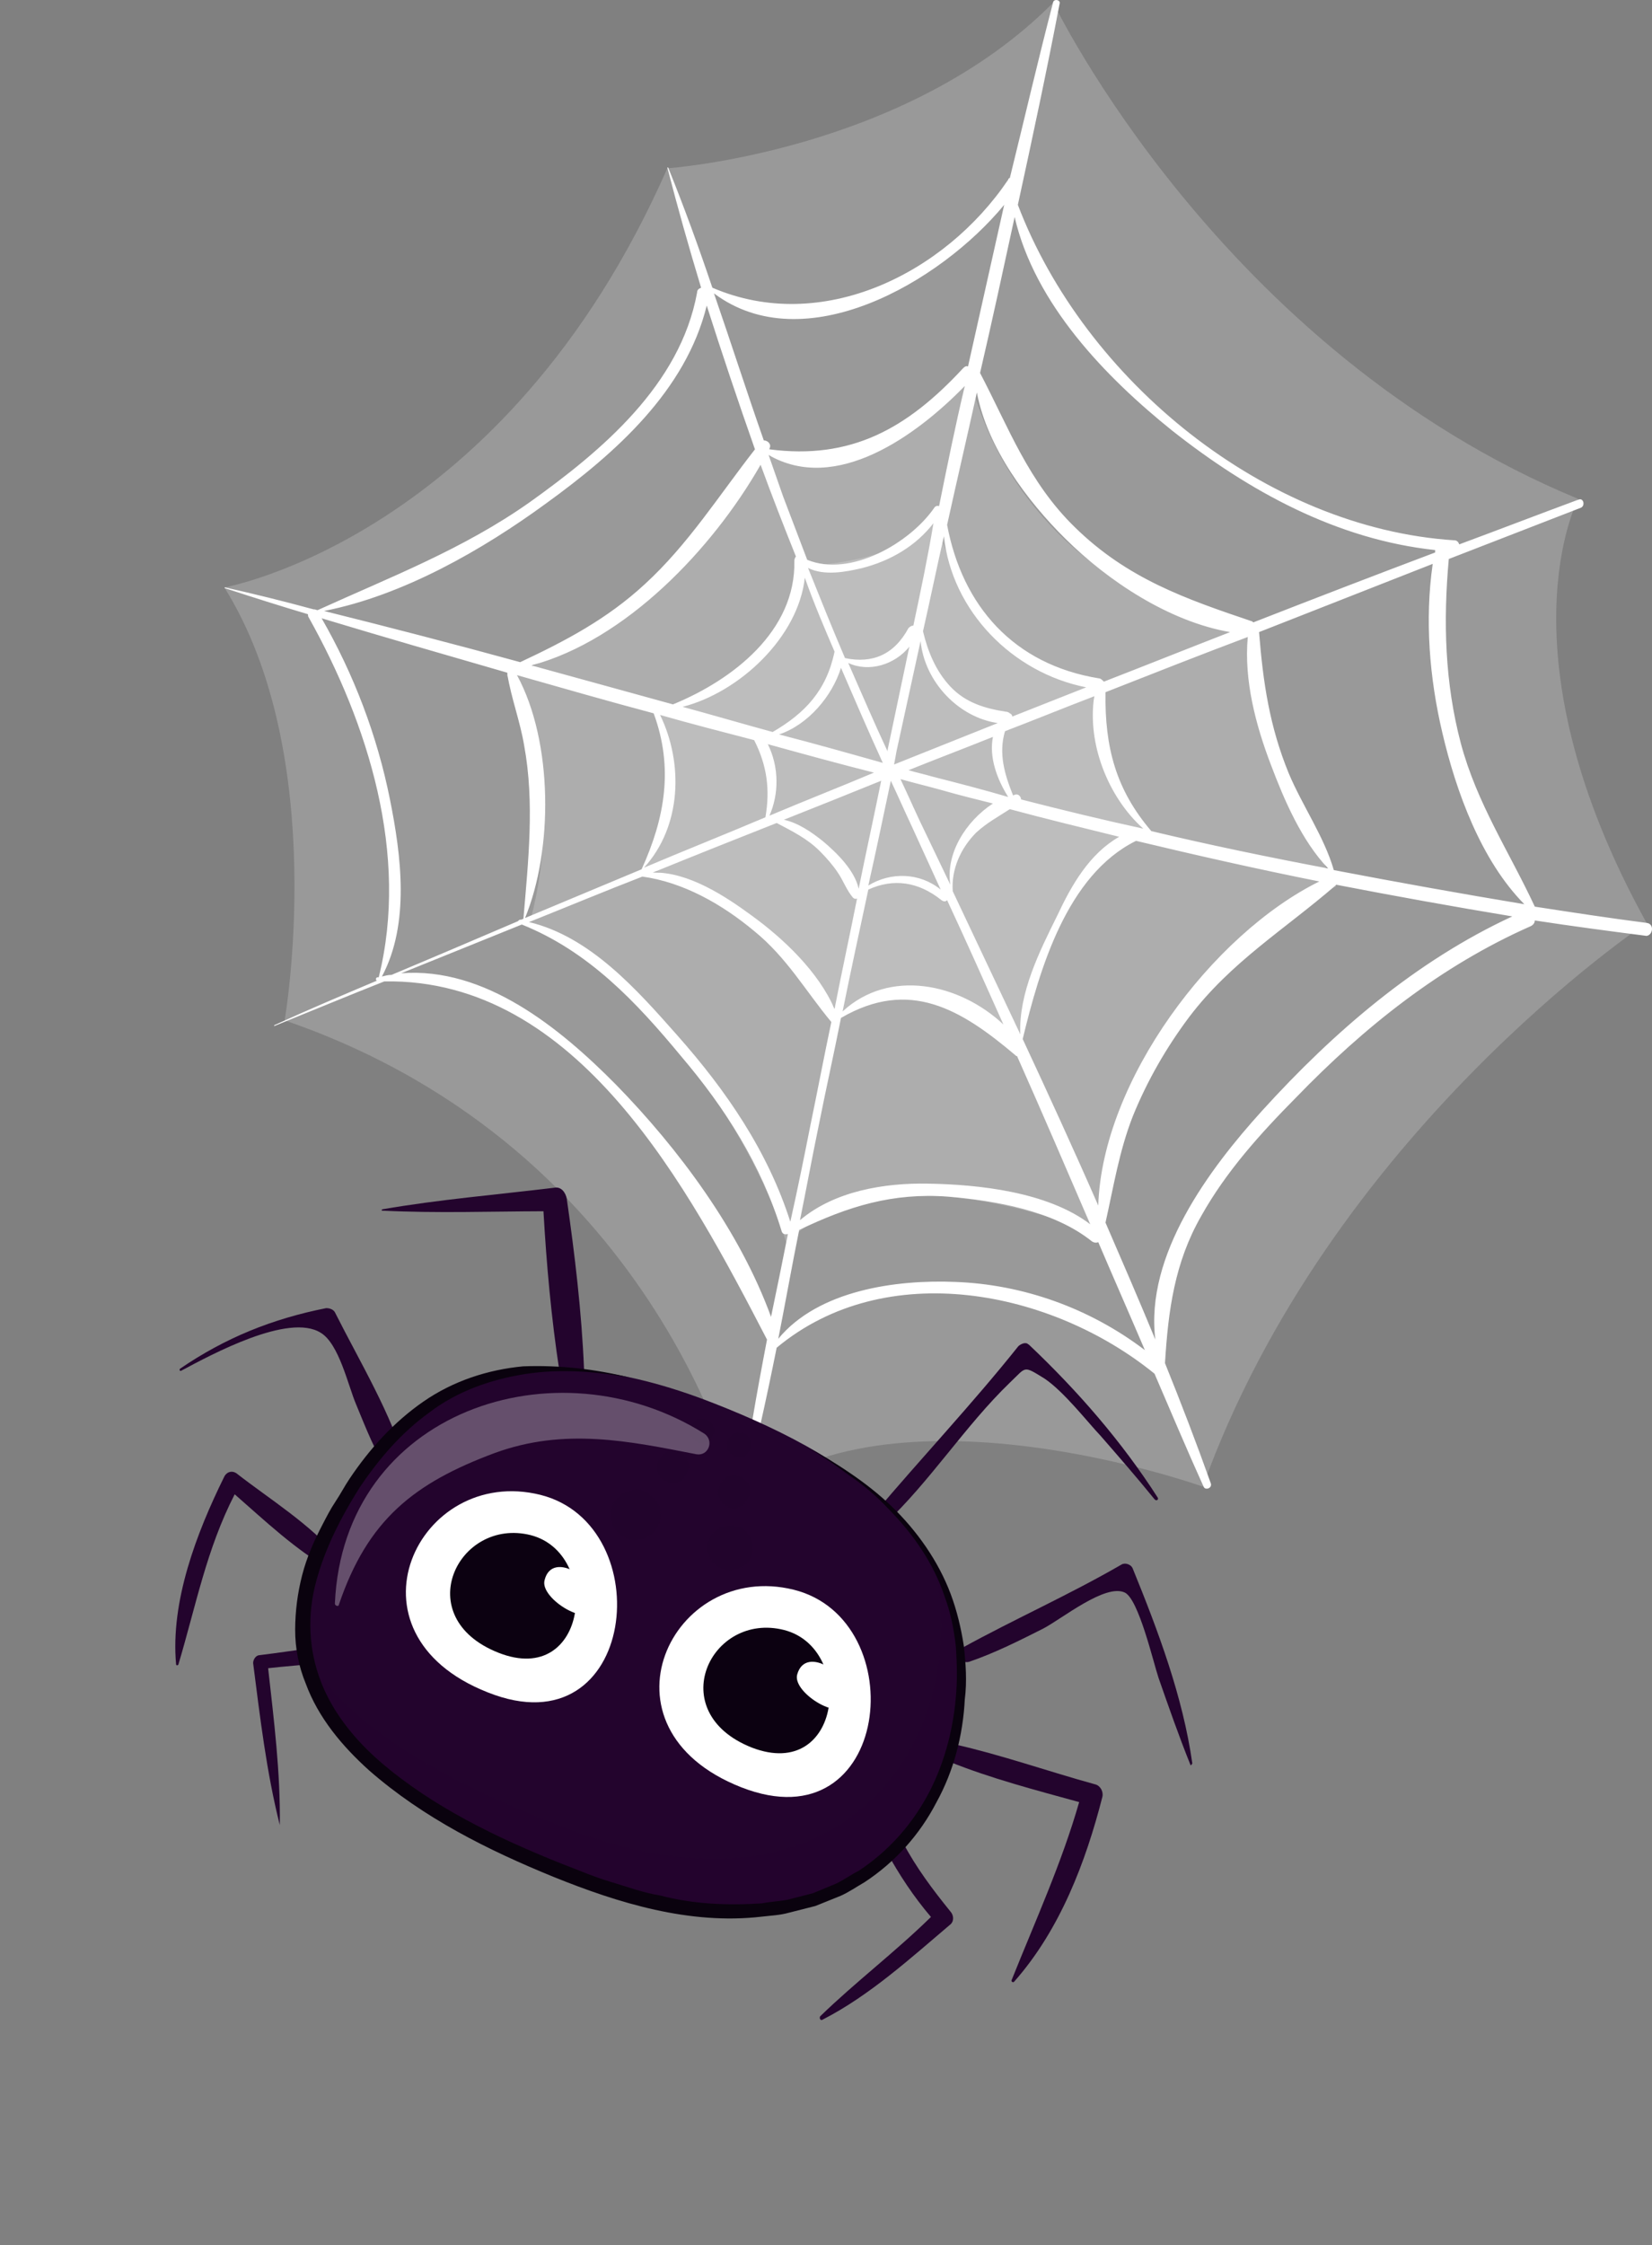
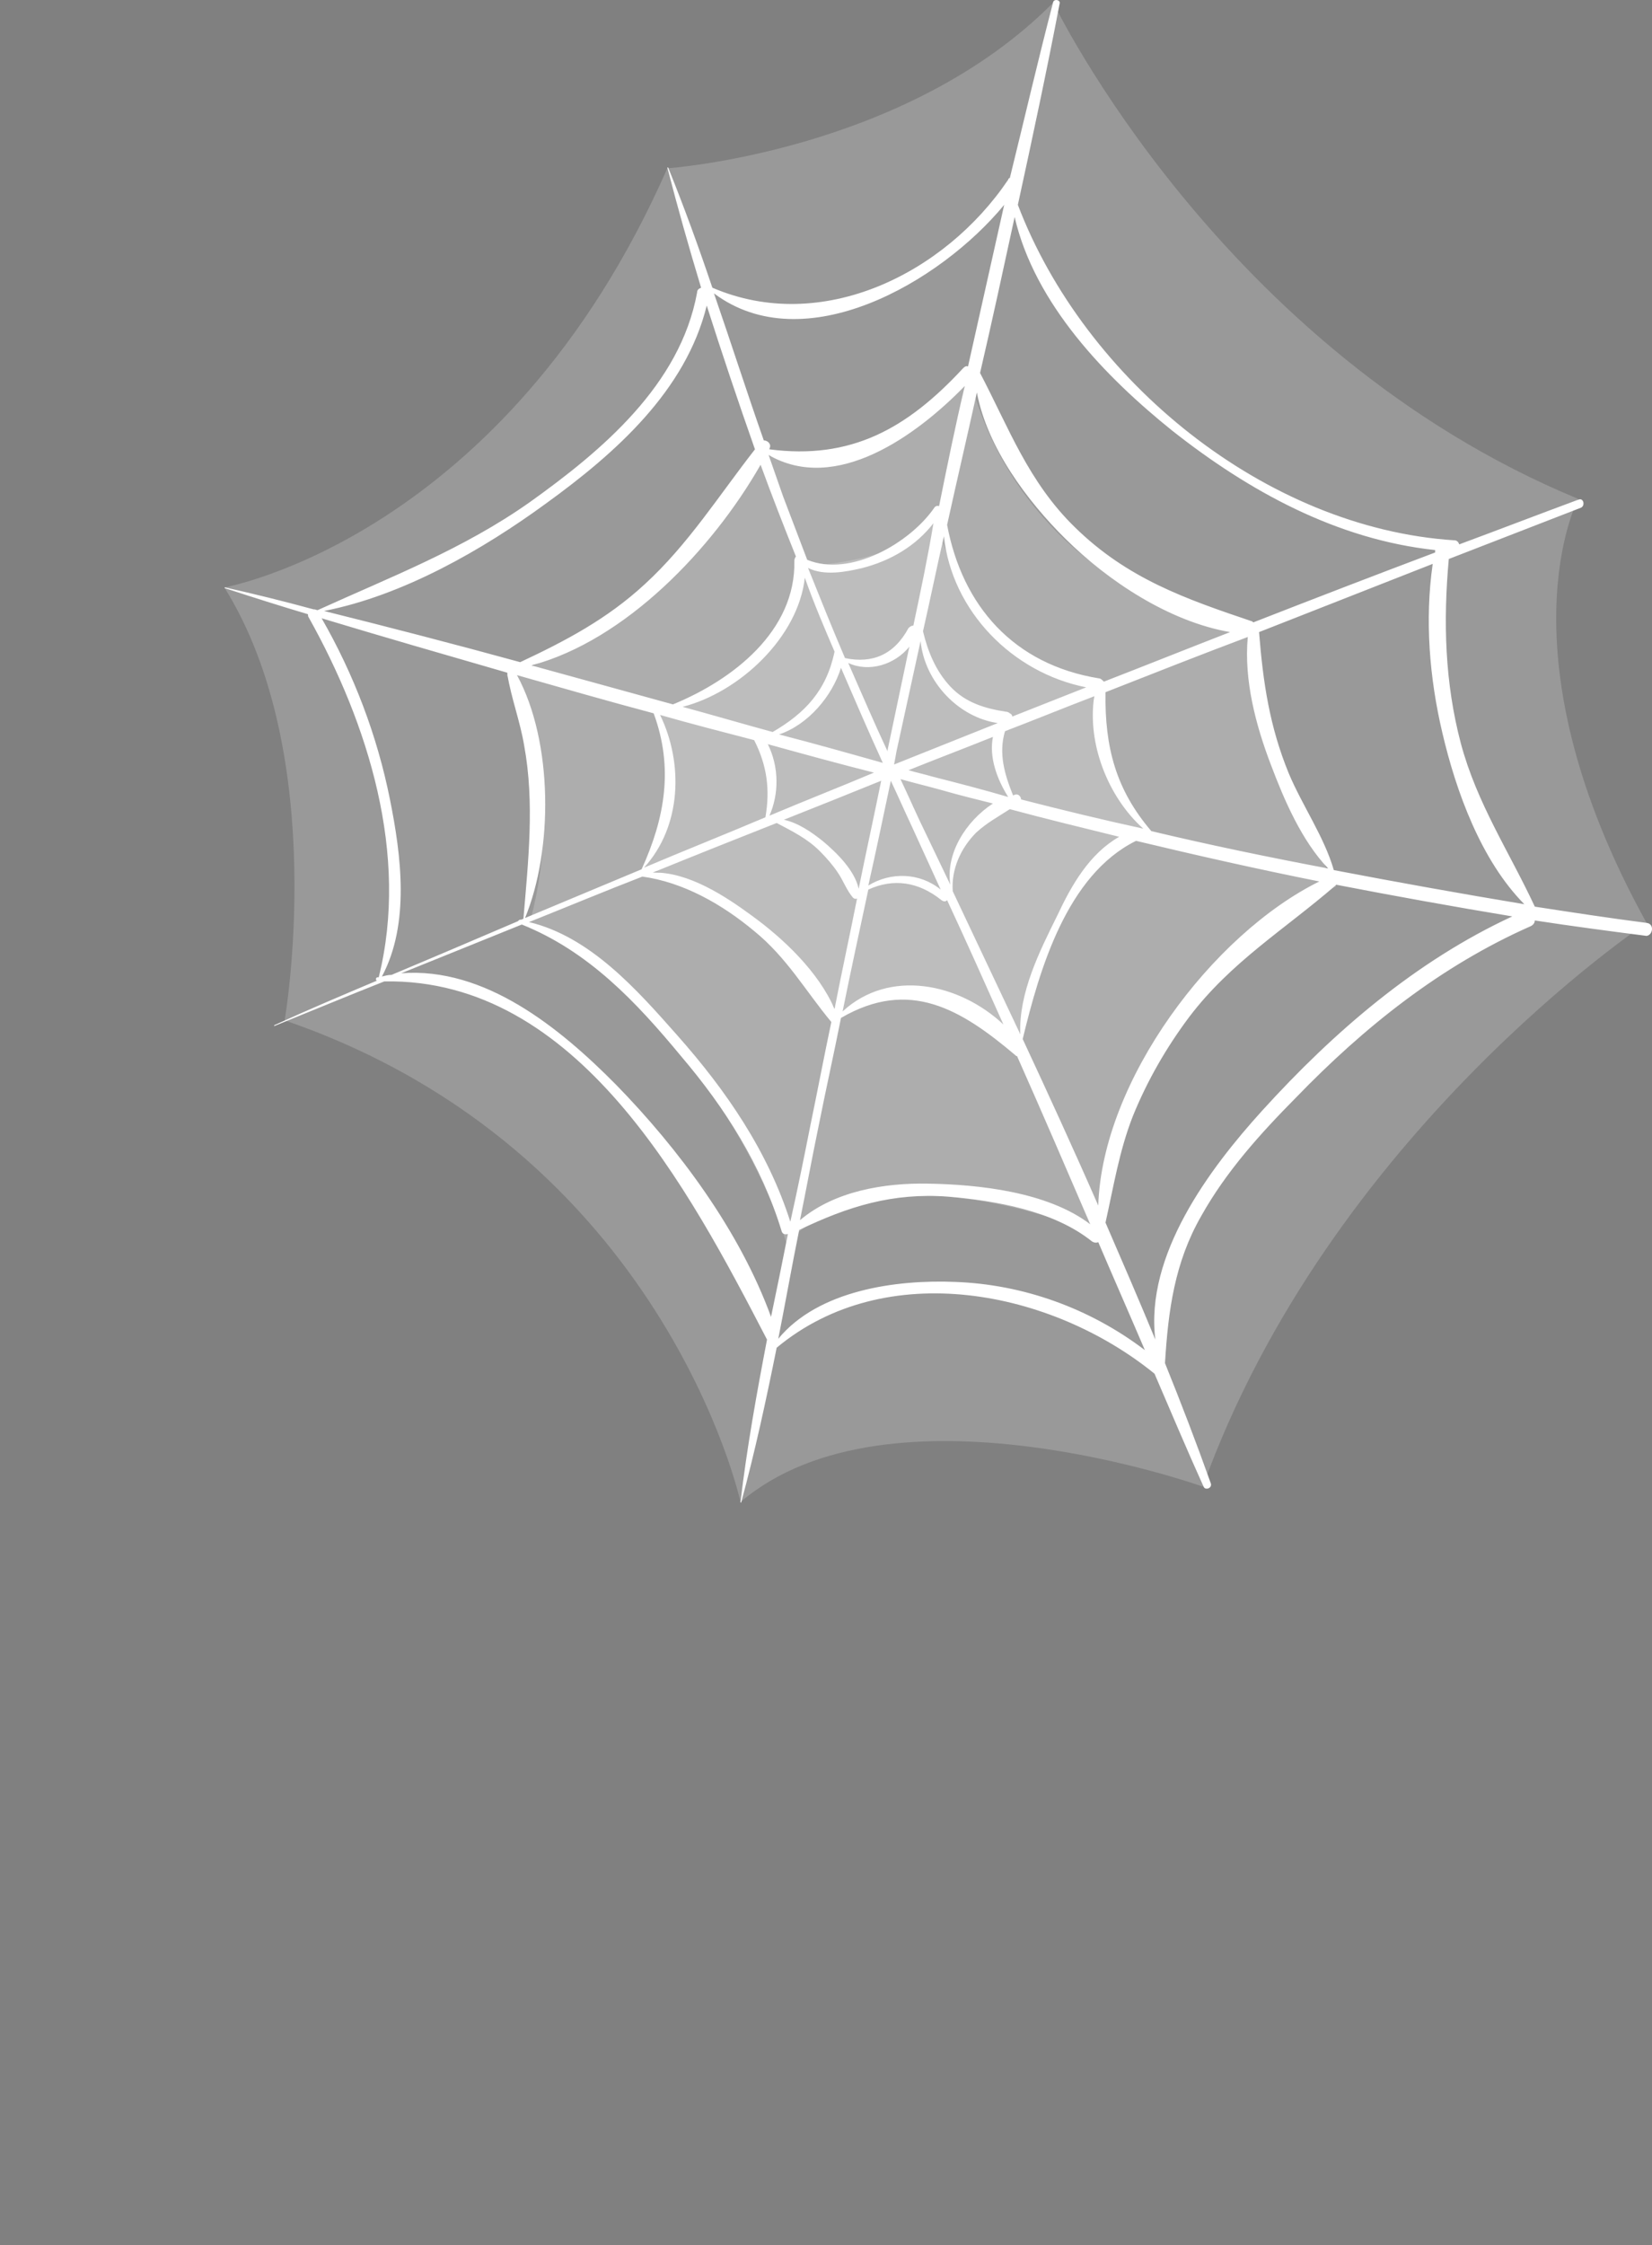
<svg xmlns="http://www.w3.org/2000/svg" width="81" height="110" viewBox="0 0 81 110" fill="none">
  <rect x="0" y="0" width="81" height="110" fill="#808080" stroke="none" />
  <path opacity="0.2" d="M13.957 49.995C13.957 49.995 16.203 37.1 11 28.782C11 28.782 24.757 26.354 32.72 8.246C32.72 8.246 44.388 7.45 51.642 0.127C51.642 0.127 59.841 17.201 77.382 24.444C77.382 24.444 73.401 31.966 80.733 45.219C80.733 45.219 65.202 55.527 58.974 72.84C58.974 72.84 43.639 67.347 36.307 73.596C36.307 73.556 32.523 56.363 13.957 49.995Z" fill="white" />
  <path opacity="0.2" d="M25.979 45.179C25.979 45.179 28.108 38.334 24.836 33.08C24.836 33.08 32.76 31.011 37.017 22.056C37.017 22.056 42.496 24.922 47.463 18.036C47.463 18.036 49.04 28.663 61.733 31.051C61.733 31.051 60.866 35.031 65.517 43.428C65.517 43.428 55.544 48.124 53.652 60.422C53.652 60.422 43.206 55.925 38.554 60.94C38.594 60.86 35.677 50.91 25.979 45.179Z" fill="white" />
  <path opacity="0.2" d="M31.577 42.513C31.577 42.513 34.297 38.652 32.05 34.911C32.05 34.911 38.278 34.155 39.027 27.747C39.027 27.747 43.718 27.747 45.847 25.558C45.847 25.558 47.7 32.284 53.612 33.717C53.612 33.717 53.415 36.742 56.056 40.602C56.056 40.602 51.917 41.796 50.025 50.632C50.025 50.632 43.285 46.532 41.235 49.836C41.235 49.876 38.121 44.343 31.577 42.513Z" fill="white" />
  <path d="M80.733 45.219C78.88 44.98 77.067 44.702 75.254 44.423C73.992 41.717 72.416 39.369 71.627 36.423C70.839 33.438 70.76 30.454 71.036 27.389C73.204 26.553 75.333 25.718 77.501 24.882C77.737 24.802 77.658 24.364 77.382 24.484C75.451 25.2 73.48 25.956 71.548 26.673C71.509 26.553 71.43 26.474 71.312 26.474C62.048 25.877 53.179 18.633 49.907 10.037C50.617 6.773 51.326 3.47 51.957 0.166C51.996 0.007 51.72 -0.072 51.642 0.087C50.893 2.952 50.222 5.858 49.513 8.723C49.474 8.723 49.434 8.763 49.434 8.803C46.32 13.419 40.289 16.404 34.928 14.096C34.258 12.106 33.548 10.156 32.76 8.206H32.72C33.233 10.196 33.785 12.146 34.376 14.096C34.297 14.136 34.179 14.176 34.179 14.335C33.351 18.872 29.488 22.096 25.979 24.603C22.708 26.911 19.16 28.265 15.573 29.896C15.533 29.896 15.454 29.857 15.415 29.857C15.415 29.857 15.415 29.857 15.376 29.857C13.917 29.459 12.459 29.1 11.04 28.782C11 28.782 11 28.822 11.04 28.822C12.38 29.26 13.759 29.697 15.1 30.095C15.1 30.135 15.1 30.215 15.139 30.255C18.056 35.468 20.067 41.876 18.569 47.886C18.529 47.886 18.529 47.886 18.49 47.886C18.411 47.925 18.411 48.045 18.49 48.045C16.795 48.761 15.1 49.478 13.444 50.234V50.274C15.218 49.557 17.031 48.801 18.845 48.085C28.345 47.925 33.785 58.273 37.608 65.636C37.096 68.303 36.623 70.929 36.307 73.596C36.307 73.636 36.347 73.636 36.347 73.596C37.017 71.128 37.569 68.581 38.081 66.034C43.442 61.577 51.563 63.208 56.608 67.308C57.397 69.138 58.185 71.009 59.013 72.84C59.092 73.039 59.447 72.919 59.368 72.68C58.658 70.691 57.909 68.74 57.121 66.79C57.279 64.203 57.594 61.855 58.895 59.587C60.117 57.398 61.812 55.527 63.546 53.776C66.897 50.313 70.642 47.328 75.057 45.378C75.214 45.299 75.254 45.179 75.254 45.1C77.067 45.378 78.88 45.617 80.733 45.856C81.049 45.816 81.127 45.259 80.733 45.219ZM49.749 10.634C50.735 14.892 54.204 18.474 57.476 21.101C61.26 24.086 65.557 26.434 70.366 26.951C70.366 26.991 70.366 27.031 70.366 27.071C67.409 28.185 64.413 29.339 61.457 30.493C61.457 30.493 61.418 30.493 61.418 30.454C58.106 29.339 55.268 28.344 52.706 25.837C50.419 23.608 49.474 20.981 48.054 18.275C48.646 15.728 49.197 13.181 49.749 10.634ZM46.596 43.349C46.202 42.513 45.807 41.717 45.413 40.881C44.98 40.005 44.586 39.09 44.152 38.175C44.861 38.374 45.532 38.533 46.241 38.732C47.069 38.971 47.897 39.17 48.685 39.369C47.345 40.244 46.359 41.836 46.596 43.349ZM37.648 36.463C39.382 36.941 41.117 37.418 42.851 37.856C41.156 38.573 39.422 39.249 37.727 39.966C38.2 38.891 38.2 37.578 37.648 36.463ZM43.285 37.379C41.59 36.901 39.895 36.423 38.2 35.986C39.619 35.508 40.801 34.115 41.235 32.722C41.905 34.274 42.575 35.827 43.285 37.379ZM41.59 32.483C42.614 32.961 43.876 32.563 44.586 31.687C44.231 33.359 43.876 35.07 43.521 36.742C43.521 36.782 43.521 36.782 43.521 36.821C42.851 35.389 42.22 33.916 41.59 32.483ZM43.206 38.254C42.851 40.005 42.457 41.796 42.102 43.547C41.905 42.632 40.998 41.757 40.328 41.199C39.776 40.762 39.146 40.324 38.436 40.165C40.052 39.528 41.629 38.891 43.206 38.254ZM43.679 38.254C44.034 39.01 44.349 39.727 44.704 40.483C45.177 41.518 45.65 42.553 46.123 43.587C45.098 42.752 43.679 42.712 42.575 43.388C42.969 41.637 43.324 39.926 43.679 38.254ZM45.729 38.055C45.334 37.936 44.94 37.856 44.546 37.737C45.926 37.18 47.305 36.662 48.685 36.105C48.488 37.1 48.882 38.175 49.434 39.05C48.212 38.692 46.99 38.374 45.729 38.055ZM48.922 35.428C47.227 36.105 45.532 36.782 43.837 37.458C43.876 37.259 43.915 37.06 43.955 36.821C44.349 35.031 44.743 33.2 45.137 31.409C45.334 33.399 46.99 35.15 48.922 35.428C48.961 35.389 48.961 35.389 48.922 35.428ZM46.596 33.638C45.886 32.881 45.492 31.926 45.256 30.931C45.61 29.379 45.926 27.827 46.281 26.275C46.675 29.936 49.631 32.961 53.258 33.677C52.036 34.155 50.853 34.633 49.631 35.11C49.631 35.031 49.592 34.991 49.513 34.951C49.474 34.911 49.395 34.871 49.316 34.871C48.291 34.712 47.345 34.434 46.596 33.638ZM44.783 30.653C44.704 30.653 44.625 30.692 44.546 30.772C43.837 32.085 42.772 32.523 41.432 32.245C40.801 30.772 40.21 29.299 39.619 27.827C40.407 28.225 41.471 28.026 42.299 27.827C43.679 27.469 44.901 26.752 45.768 25.638C45.492 27.309 45.137 28.981 44.783 30.653ZM40.919 31.926C40.525 33.837 39.461 34.951 37.884 35.866C36.426 35.468 34.928 35.031 33.469 34.633C36.268 33.916 39.146 31.21 39.461 28.304C39.895 29.538 40.407 30.732 40.919 31.926ZM36.977 36.264C37.608 37.498 37.766 38.692 37.529 40.045C35.558 40.881 33.548 41.677 31.577 42.513C33.43 40.483 33.509 37.379 32.365 35.031C33.903 35.468 35.44 35.866 36.977 36.264ZM38.081 40.324C38.83 40.722 39.579 41.08 40.21 41.717C40.525 42.035 40.841 42.393 41.077 42.752C41.353 43.15 41.511 43.627 41.826 43.985C41.865 44.025 41.944 44.065 42.023 44.025C41.668 45.816 41.274 47.607 40.919 49.438C40.131 47.607 38.397 45.975 36.859 44.861C35.558 43.906 33.745 42.712 32.011 42.752C34.06 41.916 36.071 41.12 38.081 40.324ZM42.575 43.587C43.797 43.03 45.019 43.189 46.162 44.105C46.281 44.184 46.359 44.184 46.438 44.105C47.384 46.135 48.291 48.164 49.197 50.194C47.029 48.164 43.6 47.448 41.314 49.557C41.708 47.607 42.141 45.617 42.575 43.587ZM46.714 43.667C46.635 42.592 47.108 41.558 47.857 40.801C48.37 40.324 48.961 40.005 49.513 39.647C51.287 40.125 53.1 40.563 54.874 41C53.415 41.836 52.548 43.349 51.839 44.861C50.971 46.612 49.947 48.642 50.025 50.672C48.922 48.323 47.818 46.015 46.714 43.667ZM50.065 39.17C50.065 39.05 49.947 38.891 49.789 38.931C49.749 38.931 49.71 38.971 49.671 38.971C49.237 37.896 48.961 36.901 49.276 35.827C50.735 35.269 52.193 34.672 53.652 34.115C53.297 36.423 54.322 39.05 56.056 40.602C54.046 40.165 52.075 39.687 50.065 39.17ZM53.889 33.239C49.71 32.563 47.187 29.697 46.438 25.718C46.911 23.568 47.424 21.379 47.897 19.23C48.409 21.936 50.38 24.563 52.233 26.394C54.322 28.464 57.318 30.454 60.314 30.971C58.264 31.767 56.175 32.603 54.125 33.399C54.046 33.319 53.967 33.239 53.889 33.239ZM46.044 24.802C45.965 24.762 45.847 24.802 45.807 24.882C44.625 26.593 41.708 28.304 39.579 27.429C39.185 26.394 38.791 25.359 38.397 24.325C38.16 23.648 37.924 22.971 37.687 22.295C40.998 24.205 44.94 21.34 47.305 18.912C46.832 20.902 46.438 22.852 46.044 24.802ZM39.027 27.27C38.988 27.309 38.949 27.389 38.949 27.469C39.027 30.931 35.913 33.319 32.996 34.513C30.67 33.876 28.384 33.239 26.058 32.603C30.67 31.369 34.928 26.911 37.293 22.772C37.845 24.285 38.436 25.797 39.027 27.27ZM32.05 34.951C33.035 37.617 32.602 40.085 31.459 42.592C29.567 43.388 27.635 44.184 25.743 44.98C27.123 41.637 27.123 36.344 25.349 33.08C27.596 33.717 29.803 34.354 32.05 34.951ZM31.498 42.95C33.509 43.229 35.401 44.304 36.977 45.617C38.594 46.931 39.5 48.562 40.762 50.075C40.407 51.746 40.092 53.418 39.737 55.129C39.422 56.721 39.106 58.273 38.751 59.865C37.648 56.403 35.598 53.418 33.193 50.711C31.222 48.483 28.936 45.896 25.94 45.179C27.832 44.423 29.645 43.667 31.498 42.95ZM40.131 55.209C40.486 53.418 40.88 51.667 41.235 49.876C44.586 47.925 47.108 49.438 49.789 51.706C49.828 51.746 49.828 51.746 49.868 51.746C51.09 54.492 52.272 57.238 53.455 59.985C51.366 58.393 47.975 58.034 45.492 57.995C43.363 57.955 40.919 58.353 39.224 59.786C39.54 58.233 39.816 56.721 40.131 55.209ZM50.144 50.91C50.971 47.488 52.312 42.871 55.702 41.199C58.698 41.916 61.694 42.592 64.689 43.189C59.447 45.776 54.046 52.94 53.849 59.069C52.666 56.363 51.405 53.617 50.144 50.91ZM56.451 40.722C54.716 38.692 54.164 36.623 54.204 33.916C56.53 33.001 58.855 32.085 61.181 31.21C60.984 33.319 61.575 35.548 62.324 37.498C62.955 39.17 63.822 41.199 65.123 42.553C62.167 41.995 59.289 41.398 56.451 40.722ZM49.237 10.037C48.646 12.663 48.054 15.33 47.463 17.957C47.384 17.917 47.305 17.957 47.227 18.036C44.467 21.021 41.708 22.534 37.727 22.016C37.727 22.016 37.727 22.016 37.727 21.976C37.845 21.777 37.648 21.578 37.45 21.578C36.623 19.23 35.834 16.763 35.007 14.375C39.422 17.678 46.083 13.857 49.237 10.037ZM26.807 24.643C30.158 22.215 33.627 19.151 34.652 14.972C35.401 17.32 36.189 19.668 37.017 22.016C35.243 24.285 33.745 26.673 31.616 28.623C29.764 30.334 27.714 31.409 25.506 32.444C22.313 31.568 19.081 30.732 15.888 29.936C19.751 29.18 23.654 26.951 26.807 24.643ZM18.726 47.846C20.106 45.259 19.672 41.916 19.12 39.17C18.49 36.026 17.347 33.041 15.77 30.294C18.805 31.21 21.84 32.085 24.876 32.961C24.876 33.001 24.876 33.041 24.876 33.041C25.073 34.234 25.506 35.349 25.703 36.543C26.216 39.329 25.901 42.194 25.664 45.02C25.625 45.02 25.585 45.06 25.546 45.06H25.506C25.467 45.06 25.428 45.1 25.388 45.139C23.338 46.015 21.288 46.891 19.199 47.766C19.042 47.766 18.884 47.806 18.726 47.846ZM37.805 64.522C36.268 60.303 33.272 56.283 30.197 53.139C27.438 50.353 23.772 47.368 19.672 47.687C21.643 46.891 23.614 46.095 25.585 45.299C28.857 46.612 31.183 49.08 33.39 51.746C35.558 54.293 37.332 57.079 38.318 60.303C38.357 60.462 38.475 60.502 38.633 60.462C38.357 61.855 38.081 63.208 37.805 64.522ZM46.832 62.81C43.955 62.691 40.131 63.208 38.16 65.596C38.515 63.805 38.83 62.014 39.185 60.263C41.59 59.109 43.758 58.432 46.478 58.631C48.803 58.83 51.642 59.308 53.534 60.82C53.652 60.9 53.77 60.9 53.849 60.86C54.598 62.611 55.386 64.402 56.135 66.153C53.415 64.084 50.144 62.93 46.832 62.81ZM61.891 54.413C59.289 57.278 56.135 61.497 56.648 65.636C55.859 63.726 55.032 61.815 54.204 59.905C54.598 58.154 54.874 56.403 55.544 54.691C56.254 52.94 57.2 51.308 58.303 49.836C60.353 47.129 62.994 45.538 65.478 43.388L65.517 43.349C68.395 43.906 71.272 44.423 74.15 44.901C69.42 47.09 65.399 50.552 61.891 54.413ZM65.399 42.632C64.926 41 63.862 39.488 63.191 37.896C62.245 35.588 61.93 33.438 61.733 30.971C64.571 29.857 67.409 28.742 70.248 27.628C69.853 30.374 70.09 33.239 70.721 35.906C71.391 38.772 72.613 42.154 74.741 44.304C71.627 43.786 68.513 43.229 65.399 42.632Z" fill="white" />
  <g clip-path="url(#clip0_102_18)">
    <path d="M28.636 67.077C28.52 64.283 28.182 61.462 27.788 58.724C27.733 58.446 27.526 58.126 27.179 58.195C24.358 58.537 21.552 58.768 18.76 59.25C18.69 59.264 18.704 59.333 18.773 59.319C21.398 59.449 24.05 59.356 26.647 59.347C26.792 61.918 27.033 64.614 27.428 67.172C27.564 67.867 28.648 67.869 28.636 67.077Z" fill="#23042D" />
    <path d="M19.941 71.869C19.172 69.241 17.68 66.793 16.438 64.331C16.369 64.165 16.175 64.095 15.994 64.094C13.354 64.618 11.046 65.545 8.819 67.069C8.791 67.111 8.805 67.18 8.874 67.167C10.377 66.363 14.161 64.314 15.727 65.303C16.628 65.846 17.066 67.89 17.465 68.822C17.948 69.99 18.388 71.13 19.066 72.187C19.328 72.604 20.079 72.383 19.941 71.869Z" fill="#23042D" />
-     <path d="M16.594 76.324C15.225 74.682 13.256 73.483 11.594 72.188C11.345 72.021 11.08 72.145 10.982 72.381C9.64 75.102 8.352 78.463 8.634 81.548C8.647 81.618 8.717 81.604 8.745 81.562C9.615 78.646 10.124 75.909 11.507 73.216C12.989 74.511 14.498 75.945 16.203 76.907C16.522 77.06 16.829 76.602 16.594 76.324Z" fill="#23042D" />
    <path d="M13.147 81.737C13.994 81.641 14.814 81.587 15.661 81.491C16.161 81.464 16.039 80.658 15.511 80.727C14.594 80.836 13.649 80.987 12.732 81.097C12.552 81.097 12.412 81.305 12.411 81.485C12.75 84.126 13.061 86.809 13.719 89.422C13.755 86.852 13.43 84.28 13.147 81.737Z" fill="#23042D" />
-     <path d="M46.605 93.663C45.748 92.606 44.918 91.506 44.283 90.296C44.007 89.809 43.214 90.183 43.462 90.712C44.084 91.852 44.802 92.937 45.646 93.925C43.891 95.645 41.942 97.115 40.214 98.793C40.159 98.876 40.227 99.043 40.353 98.946C42.648 97.769 44.668 95.925 46.617 94.275C46.798 94.094 46.744 93.816 46.605 93.663Z" fill="#23042D" />
    <path d="M54.053 88.035C54.109 87.771 53.944 87.479 53.68 87.423C51.391 86.793 49.102 85.983 46.798 85.465C46.271 85.353 45.977 86.061 46.532 86.312C48.57 87.136 50.777 87.709 52.913 88.297C52.057 91.283 50.77 94.101 49.608 97.003C49.552 97.087 49.677 97.17 49.733 97.087C51.977 94.548 53.237 91.229 54.053 88.035Z" fill="#23042D" />
    <path d="M55.533 76.837C55.464 76.671 55.187 76.545 54.992 76.656C52.432 78.138 49.776 79.314 47.202 80.727C46.785 80.991 47.074 81.547 47.519 81.423C48.77 80.994 49.953 80.399 51.135 79.803C52.053 79.332 54.197 77.572 55.154 78.032C55.834 78.367 56.546 81.439 56.807 82.217C57.303 83.635 57.798 85.054 58.363 86.458C58.377 86.528 58.474 86.472 58.461 86.403C57.999 83.136 56.787 79.911 55.533 76.837Z" fill="#23042D" />
    <path d="M56.766 73.379C54.998 70.625 52.853 68.162 50.458 65.892C50.319 65.739 50.083 65.822 49.93 65.961C47.671 68.792 45.191 71.413 42.849 74.188C42.584 74.494 43.068 74.939 43.347 74.704C45.603 72.595 47.306 69.875 49.521 67.739C50.343 66.962 50.149 66.892 51.216 67.547C52.172 68.188 53.334 69.691 53.971 70.359C54.856 71.375 55.742 72.391 56.599 73.448C56.696 73.574 56.822 73.477 56.766 73.379Z" fill="#23042D" />
    <path d="M35.033 68.769C25.643 65.07 19.719 67.617 16.07 75.128C12.394 82.68 17.57 88.081 29.319 92.396C40.805 96.654 46.964 89.981 47.168 82.756C47.371 75.531 42.384 71.645 35.033 68.769Z" fill="#23042D" />
    <path opacity="0.4" d="M47.168 82.756C47.273 80.352 46.696 78.336 45.771 76.57C46.018 77.64 46.18 78.836 46.135 80.072C45.931 87.298 39.813 93.998 28.258 89.754C21.642 87.31 17.123 84.523 15.065 81.212C16.023 85.716 20.997 89.352 29.319 92.396C40.805 96.654 46.964 89.981 47.168 82.756Z" fill="#23042D" />
    <path d="M30.885 67.498C29.164 67.189 27.442 67.061 25.761 67.322C24.08 67.583 22.425 68.163 21.075 69.189C19.683 70.187 18.568 71.492 17.619 72.907C16.712 74.351 15.929 75.878 15.493 77.517C15.057 79.156 15.135 80.837 15.728 82.381C16.32 83.924 17.413 85.26 18.673 86.346C21.235 88.546 24.383 90.052 27.517 91.309C28.336 91.616 29.126 91.965 29.931 92.202C30.736 92.44 31.554 92.747 32.373 92.874C34.01 93.307 35.718 93.366 37.357 93.258C37.774 93.175 38.205 93.162 38.622 93.079L39.859 92.762L41.027 92.278C41.389 92.097 41.736 91.848 42.098 91.668C43.504 90.74 44.633 89.505 45.457 88.005C46.253 86.548 46.717 84.867 46.861 83.214C46.947 82.367 46.922 81.505 46.869 80.685C46.774 79.837 46.61 79.003 46.307 78.197C45.785 76.639 44.817 75.207 43.599 73.968C43.004 73.327 42.353 72.77 41.646 72.297C40.967 71.781 40.261 71.308 39.484 70.848C40.982 71.67 42.465 72.604 43.711 73.801C44.957 74.998 46.007 76.487 46.613 78.1C46.916 78.906 47.122 79.768 47.258 80.644C47.352 81.492 47.419 82.381 47.305 83.27C47.216 85.021 46.766 86.771 45.914 88.312C45.103 89.881 43.891 91.24 42.388 92.224C41.998 92.446 41.651 92.695 41.219 92.889L39.982 93.387L38.675 93.719C38.23 93.843 37.8 93.856 37.341 93.911C33.813 94.321 30.317 93.245 27.14 91.961C23.923 90.649 20.761 89.073 18.102 86.748C16.787 85.565 15.611 84.173 14.991 82.49C14.647 81.656 14.469 80.753 14.472 79.849C14.475 78.946 14.589 78.057 14.814 77.182C15.039 76.307 15.389 75.516 15.808 74.71C16.017 74.308 16.199 73.947 16.45 73.572C16.701 73.197 16.883 72.836 17.134 72.462C18.111 71.004 19.296 69.686 20.757 68.675C22.218 67.663 23.915 67.11 25.651 66.946C27.443 66.88 29.178 67.078 30.885 67.498Z" fill="#0A020E" />
    <path d="M26.492 73.242C20.497 71.759 16.527 80.02 23.92 82.923C31.243 85.84 32.376 74.712 26.492 73.242Z" fill="white" />
-     <path d="M26.013 75.215C22.447 74.333 20.057 79.248 24.44 80.979C28.823 82.71 29.51 76.11 26.013 75.215Z" fill="#0C0111" />
    <path d="M26.701 77.425C26.448 78.342 29.026 79.889 29.224 78.694C29.45 77.458 27.081 75.87 26.701 77.425Z" fill="white" />
    <path d="M38.92 77.892C32.926 76.408 28.955 84.669 36.348 87.573C43.699 90.448 44.804 79.361 38.92 77.892Z" fill="white" />
    <path d="M38.442 79.864C34.834 78.954 32.485 83.897 36.868 85.628C41.279 87.317 41.939 80.76 38.442 79.864Z" fill="#0C0111" />
    <path d="M39.087 82.047C38.835 82.964 41.413 84.51 41.611 83.316C41.809 82.121 39.509 80.519 39.087 82.047Z" fill="white" />
    <path opacity="0.5" d="M30.624 75.348C30.014 75 29.738 74.332 30.046 73.693C30.297 73.138 31.16 72.751 31.7 73.113C32.31 73.461 32.586 74.129 32.278 74.767C32.026 75.323 31.192 75.669 30.624 75.348ZM36.416 74.886C35.889 74.593 35.195 74.731 34.86 75.231C34.525 75.73 34.703 76.453 35.202 76.787C35.729 77.08 36.423 76.942 36.758 76.443C37.093 75.943 36.915 75.22 36.416 74.886ZM33.414 71.184C32.514 70.641 31.704 72.029 32.605 72.572C33.436 73.13 34.274 71.7 33.414 71.184ZM34.725 69.589C34.032 69.184 33.404 70.212 34.097 70.616C34.79 71.02 35.418 69.993 34.725 69.589ZM36.556 70.273C35.863 69.868 35.235 70.896 35.928 71.3C36.593 71.746 37.249 70.677 36.556 70.273ZM36.396 72.398C35.495 71.855 34.685 73.243 35.587 73.787C36.418 74.344 37.297 72.942 36.396 72.398Z" fill="#23042D" />
-     <path opacity="0.3" d="M34.528 70.241C27.28 65.685 16.839 69.126 16.42 78.561C16.406 78.672 16.6 78.742 16.614 78.63C18.03 74.45 20.314 72.662 24.249 71.196C27.683 69.938 30.847 70.61 34.15 71.255C34.747 71.353 35.027 70.576 34.528 70.241Z" fill="white" />
  </g>
  <defs>
    <clipPath id="clip0_102_18">
-       <rect width="52" height="40" fill="white" transform="translate(22.271 47) rotate(33.832)" />
-     </clipPath>
+       </clipPath>
  </defs>
</svg>